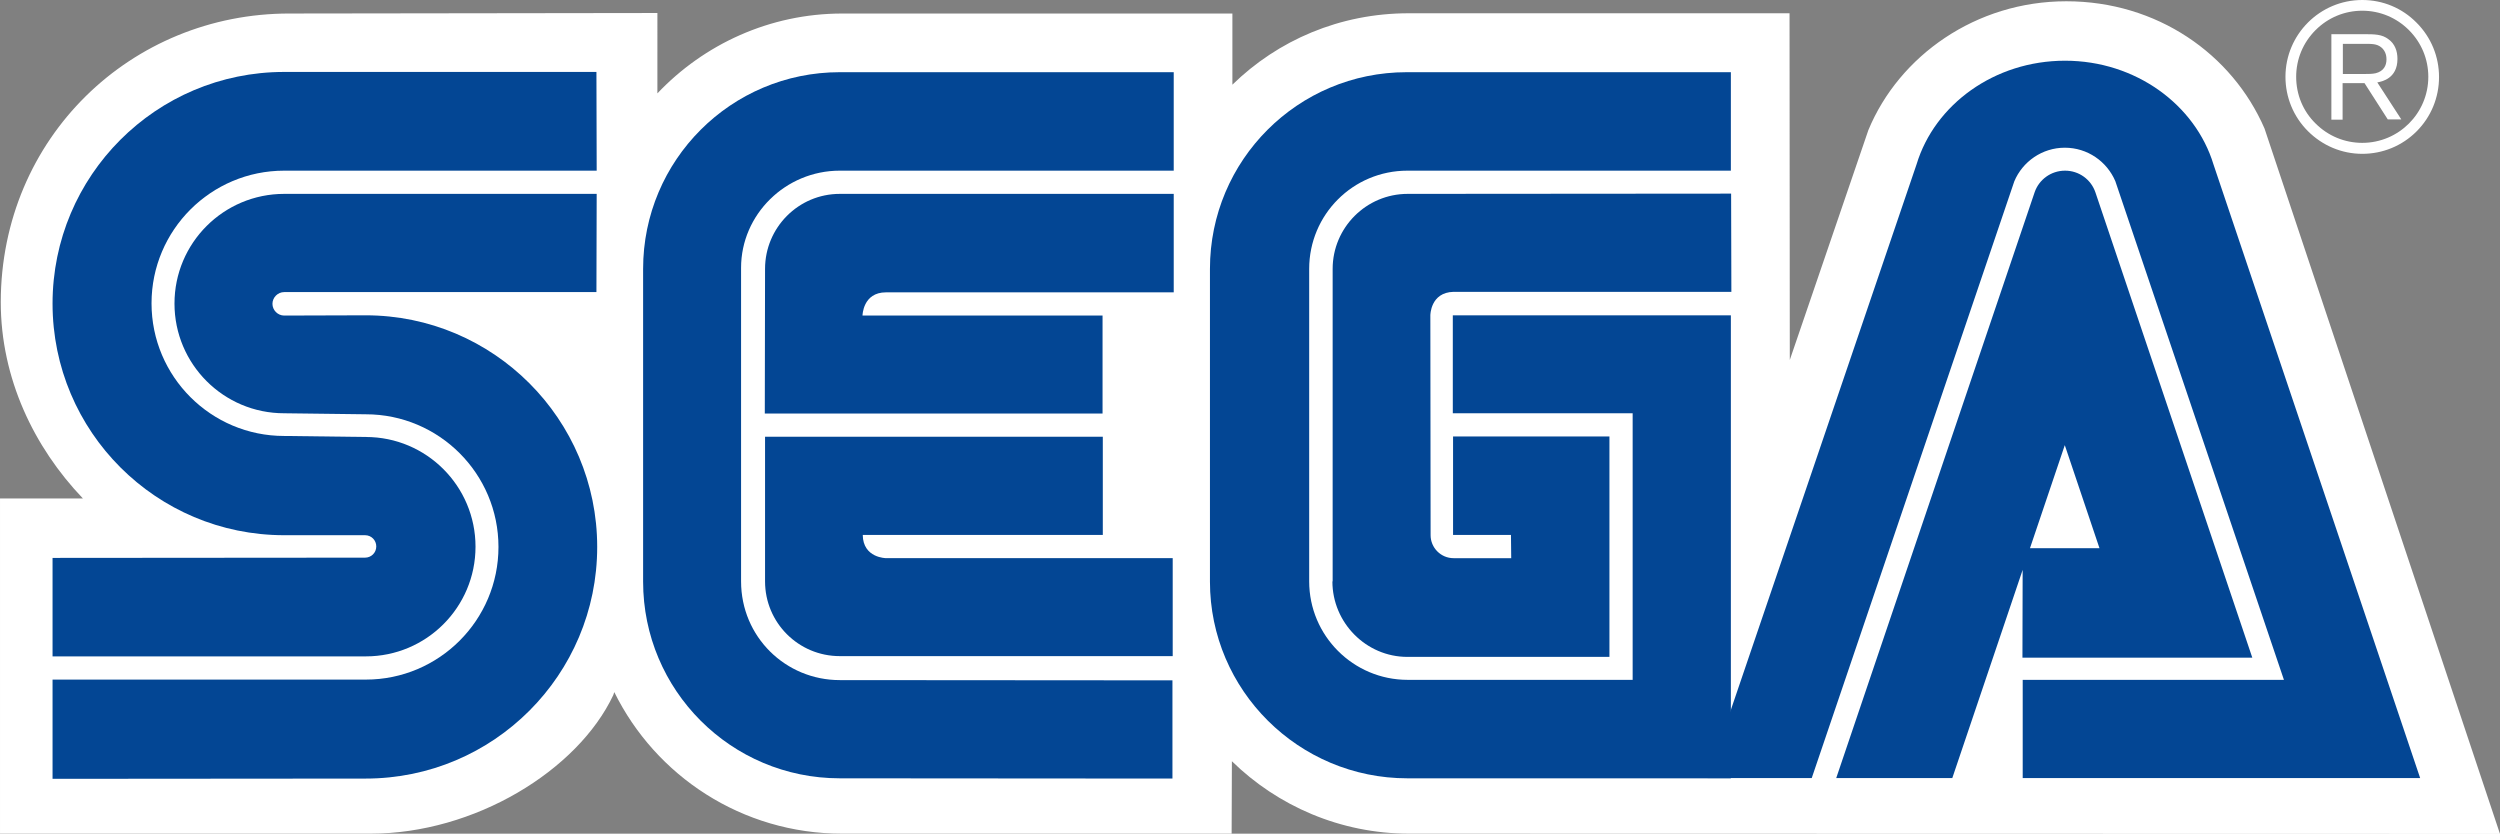
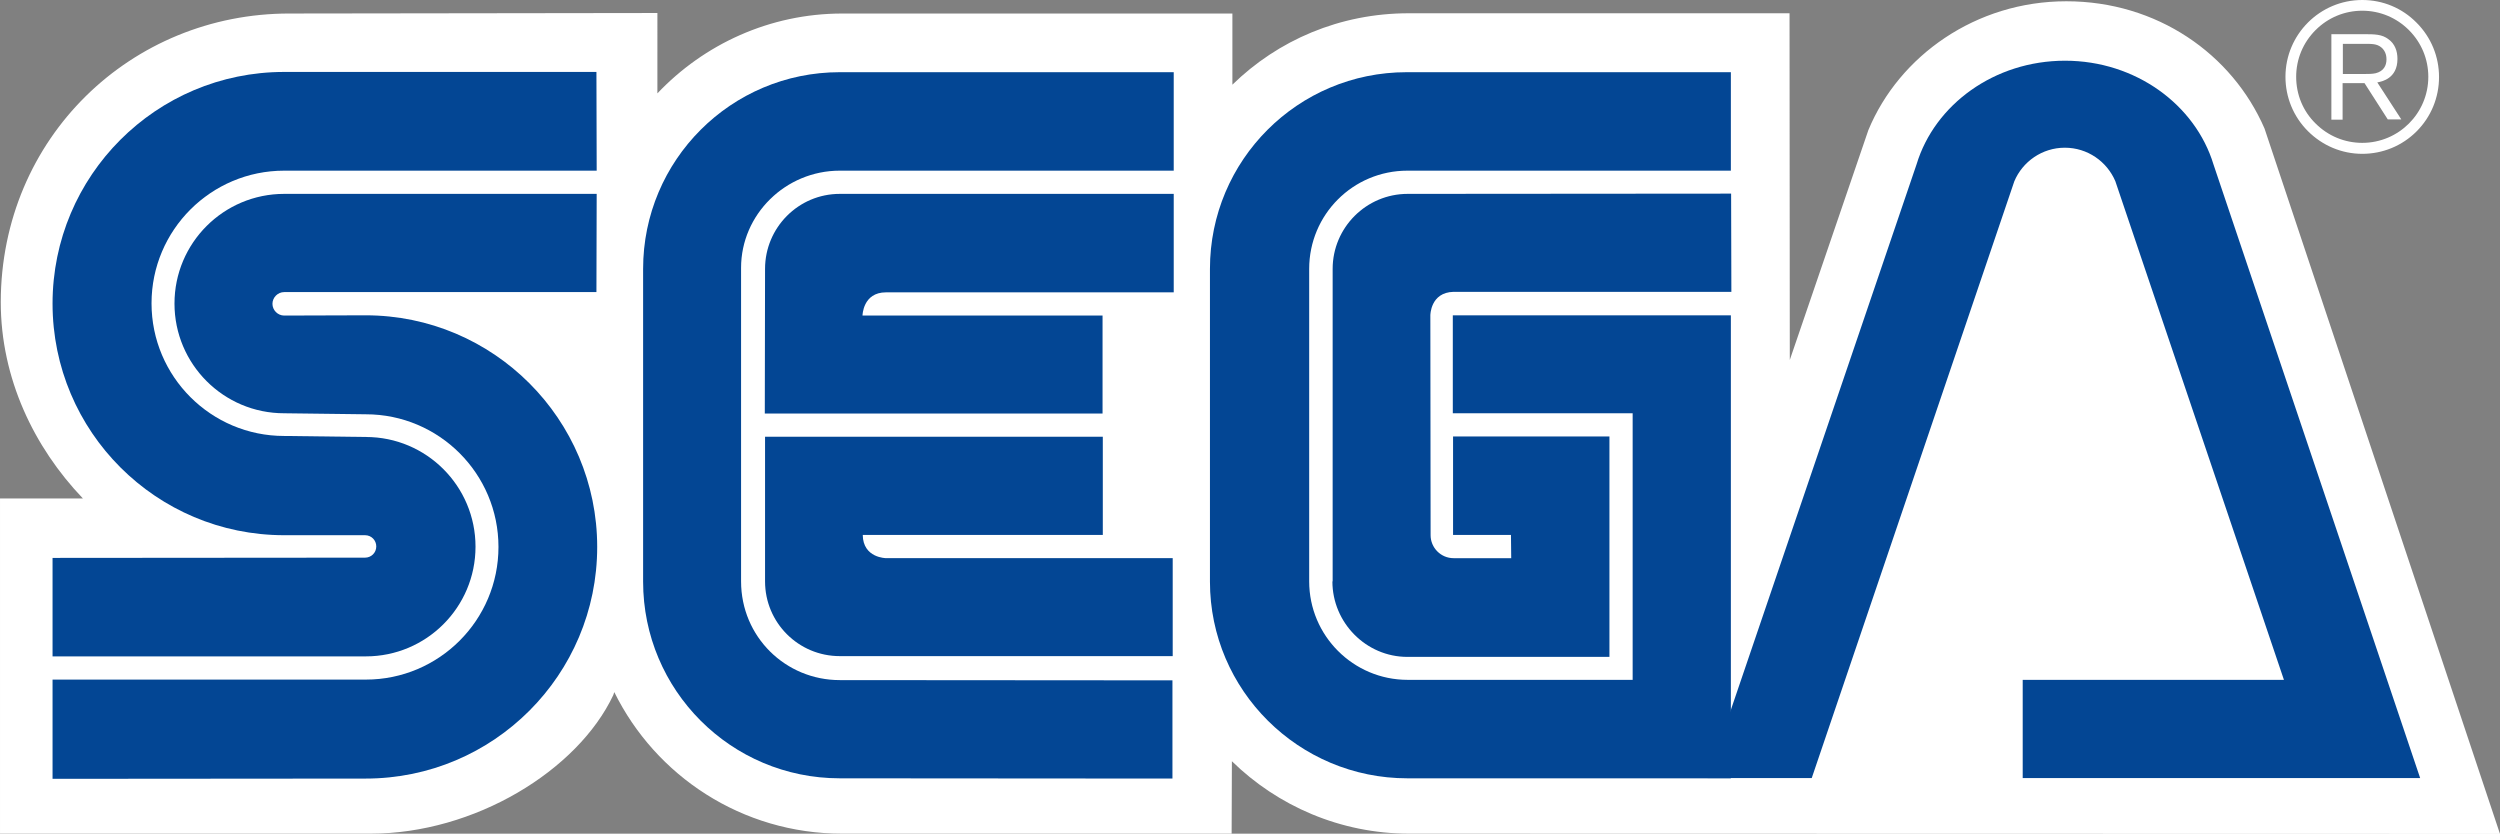
<svg xmlns="http://www.w3.org/2000/svg" version="1.1" id="Layer_1" x="0px" y="0px" viewBox="0 0 980 326.8" style="enable-background:new 0 0 980 326.8;" xml:space="preserve">
  <rect x="0" y="0" width="980" height="326.8" fill="#808080" stroke="none" />
  <style type="text/css">
	.st0{fill:#FFFFFF;}
	.st1{fill:#034694;}
</style>
  <g>
    <g>
      <path class="st0" d="M482.9,298.4c17.9,17.5,42.5,28.4,69.6,28.4l427.5,0.1L887.7,50.4C875,21.1,845.5,0.5,810,0.5    c-35.4,0-65.5,21.3-77.6,50.5l-30.8,90.1L701.5,5.2l-149.3,0c-27,0-51.3,10.6-69.1,28l0-27.9l-152.9,0    c-28.5,0-54.3,12.1-72.5,31.3V5.1L113.6,5.3C51.4,5.2,0.4,54,0.3,118.4c0,29.9,13,56.9,32.2,77l-32.5,0v131.4l145.2,0    c40.8,0,81.2-24.7,95.2-54.3l0.4-1.2c16.2,32.9,50.1,55.5,89.3,55.5l152.7,0L482.9,298.4z" />
    </g>
    <g>
      <g>
        <g>
          <path class="st1" d="M20.6,305.3l122.7-0.1c50.2,0,90.8-40.7,90.8-90.8s-40.7-90.8-90.8-90.8l-31.9,0.1c-2.5,0-4.6-2.1-4.6-4.6      c0-2.5,2.1-4.6,4.6-4.6l122.4,0l0.1-38.5l-122.5,0c-23.7,0-43,19.2-43,43c0,23.7,19.2,43,43,43l32,0.4c28.7,0,52,23.3,52,52      c0,28.7-23.3,52-52,52H20.6L20.6,305.3z" />
          <path class="st1" d="M20.6,257.3h122.8c23.7,0,43-19.2,43-43c0-23.7-19.2-43-43-43l-32-0.4c-28.7,0-52-23.3-52-52      c0-28.7,23.3-52,52-52l122.5,0l-0.1-38.7l-122.4,0c-50.2,0-90.8,40.7-90.8,90.8c0,50.2,40.7,90.8,90.8,90.8l31.7,0      c2.5,0,4.4,2,4.4,4.4c0,2.5-2,4.4-4.4,4.4l-122.5,0.1L20.6,257.3z" />
        </g>
        <g>
          <path class="st1" d="M329.2,266.6c-21.3,0-38.7-17-38.7-38.7V105c0-20.9,17.4-38.1,38.7-38.1l130.9,0l0-38.6l-130.9,0      c-42.6,0-77.1,34.5-77.1,77.1v122.6c0,42.6,34.5,77.1,77.1,77.1l130.4,0.1l0-38.5L329.2,266.6z" />
          <path class="st1" d="M299.9,105.4c0-16.2,13.1-29.4,29.3-29.4l130.9,0l0,38.6H347.3c-9.1,0-9.2,9.1-9.2,9.1h94.1l0,38.4H299.8      L299.9,105.4z" />
          <path class="st1" d="M329.2,257.2c-16.2,0-29.3-13.1-29.3-29.3l0-56.7h132.4l0,38.5h-94.1c0.1,9.1,9.2,9.1,9.2,9.1h112.3l0,38.4      L329.2,257.2z" />
        </g>
        <g>
          <path class="st1" d="M551.8,266.5c-21.3,0-38.6-17.3-38.6-38.6V105.4c0-21.3,17.2-38.5,38.5-38.5l126.8,0l0-38.6l-127.1,0      c-42.6,0-77.1,34.5-77.1,77.1v122.6c0,42.6,34.8,77.1,77.4,77.1l126.8,0l0-181.5h-109V162H640v104.5L551.8,266.5z" />
          <path class="st1" d="M522.3,227.9c0,16.2,13.2,29.6,29.4,29.6l79.2,0v-86.4h-61.3v38.6h22.7l0.1,9.1l-22.6,0c-5,0-9-4.1-9-9      l-0.1-86.2c0,0,0-9,9.1-9.2h108.9l-0.1-38.5l-126.8,0.1c-16.2,0-29.4,13.2-29.4,29.4V227.9z" />
        </g>
        <g>
-           <path class="st1" d="M797.6,75.3c1.7-4.9,6.4-8.4,11.9-8.4c5.5,0,10.2,3.5,11.9,8.5l61.5,182.4h-90.1l0.1-42.9H823l-13.6-40.4      L765.3,305h-45.5L797.6,75.3z" />
          <path class="st1" d="M895.3,266.5H792.9V305h155.8L867.7,64.5c-7.1-23.4-30.5-40.7-58.2-40.7c-27.7,0-51.1,17.2-58.2,40.6      L669.4,305h40.8l79.4-233.9c3.2-7.7,10.9-13.2,19.8-13.2c8.9,0,16.5,5.4,19.8,13.1L895.3,266.5z" />
        </g>
      </g>
      <g>
        <path class="st0" d="M926,60.3c8,0,15.6-3.1,21.3-8.8c5.7-5.7,8.8-13.3,8.8-21.3c0-8-3.1-15.6-8.8-21.3C941.6,3.1,934,0,926,0     c-16.6,0-30.1,13.5-30.1,30.1c0,8,3.1,15.6,8.8,21.3C910.4,57.1,918,60.3,926,60.3z M900.1,30.1c0-6.9,2.7-13.4,7.6-18.3     c4.9-4.9,11.4-7.6,18.3-7.6c6.9,0,13.4,2.7,18.3,7.6c4.9,4.9,7.6,11.4,7.6,18.3c0,14.3-11.6,25.9-25.9,25.9     c-6.9,0-13.4-2.7-18.3-7.6C902.8,43.6,900.1,37.1,900.1,30.1z" />
        <path class="st0" d="M918.3,32.7v14.2h-4.4V13.4h12.4c4.6,0,7.4,0,10,2c2.5,1.8,3.5,4.6,3.5,7.7c0,7.8-6.3,8.9-7.9,9.2l9.4,14.5     H936l-9.1-14.2H918.3z M918.3,29h8.9c1.4,0,2.7,0,4.1-0.3c3.1-0.8,4.2-3,4.2-5.4c0-0.9-0.1-3.1-2-4.7c-1.8-1.5-3.9-1.4-6.5-1.4     h-8.6V29z" />
      </g>
    </g>
  </g>
</svg>